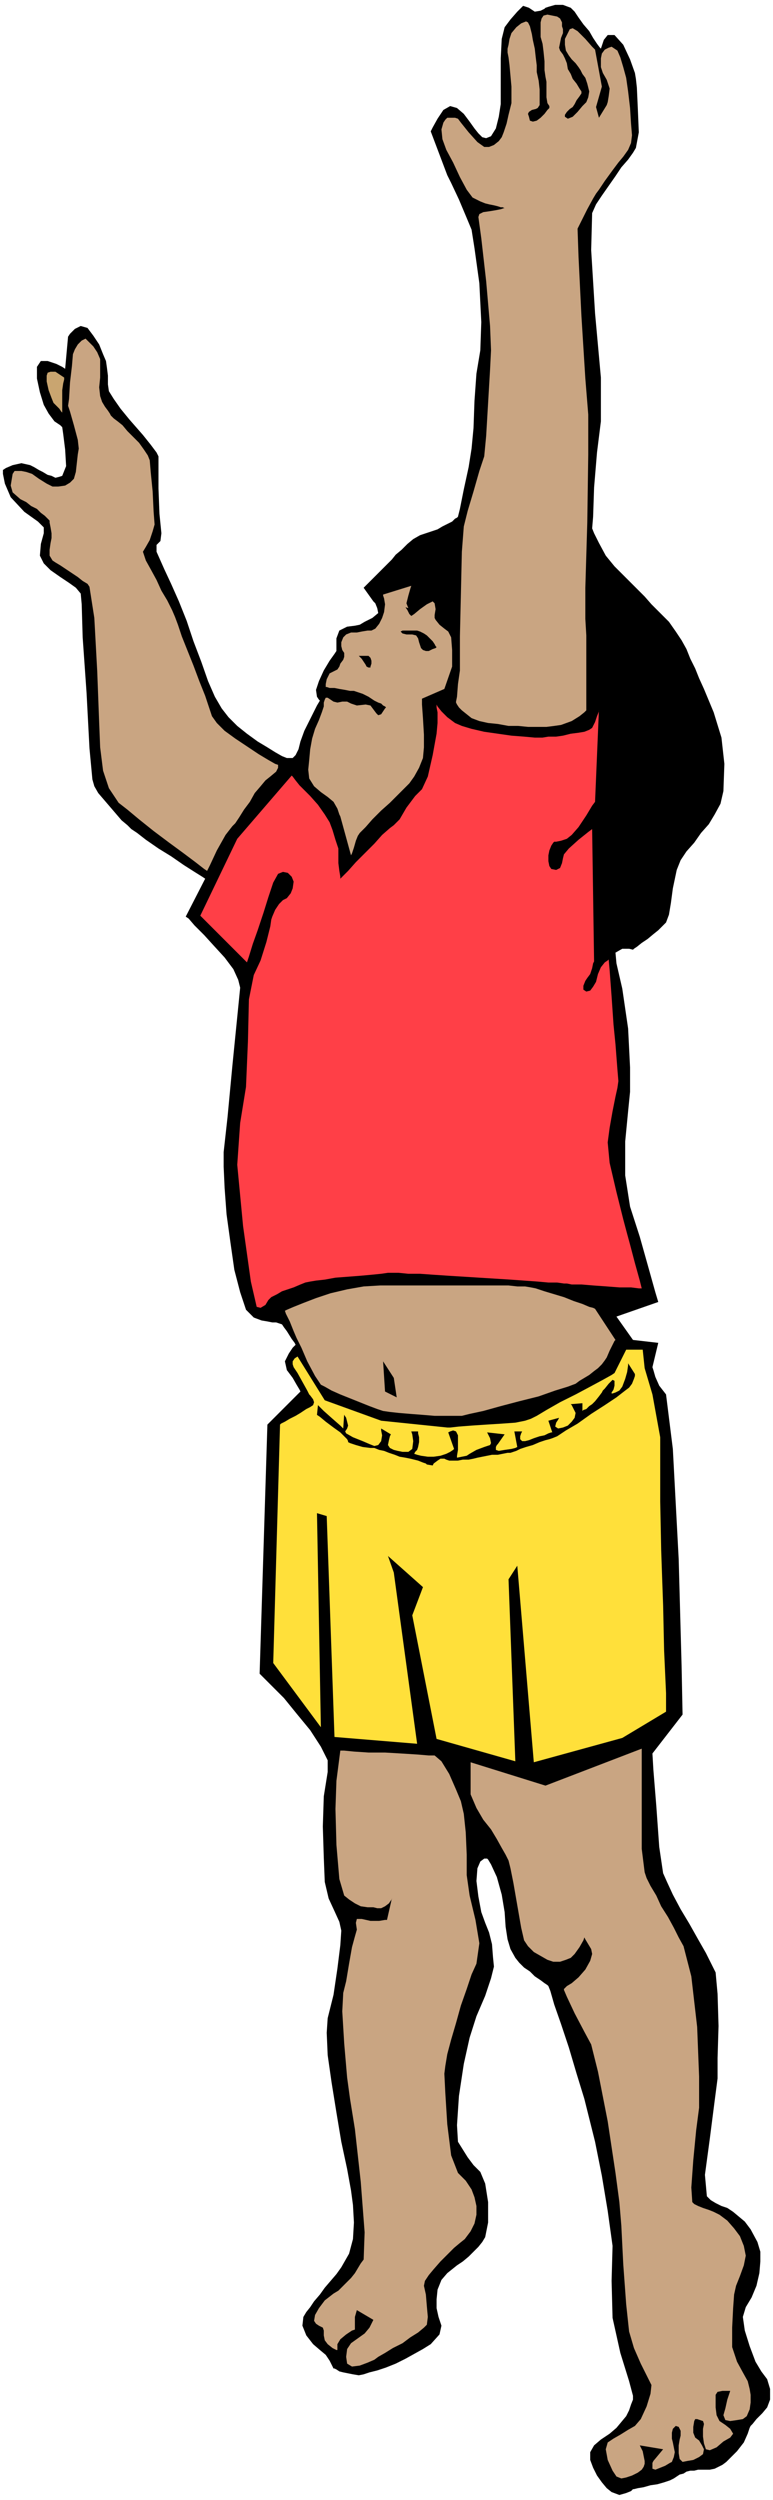
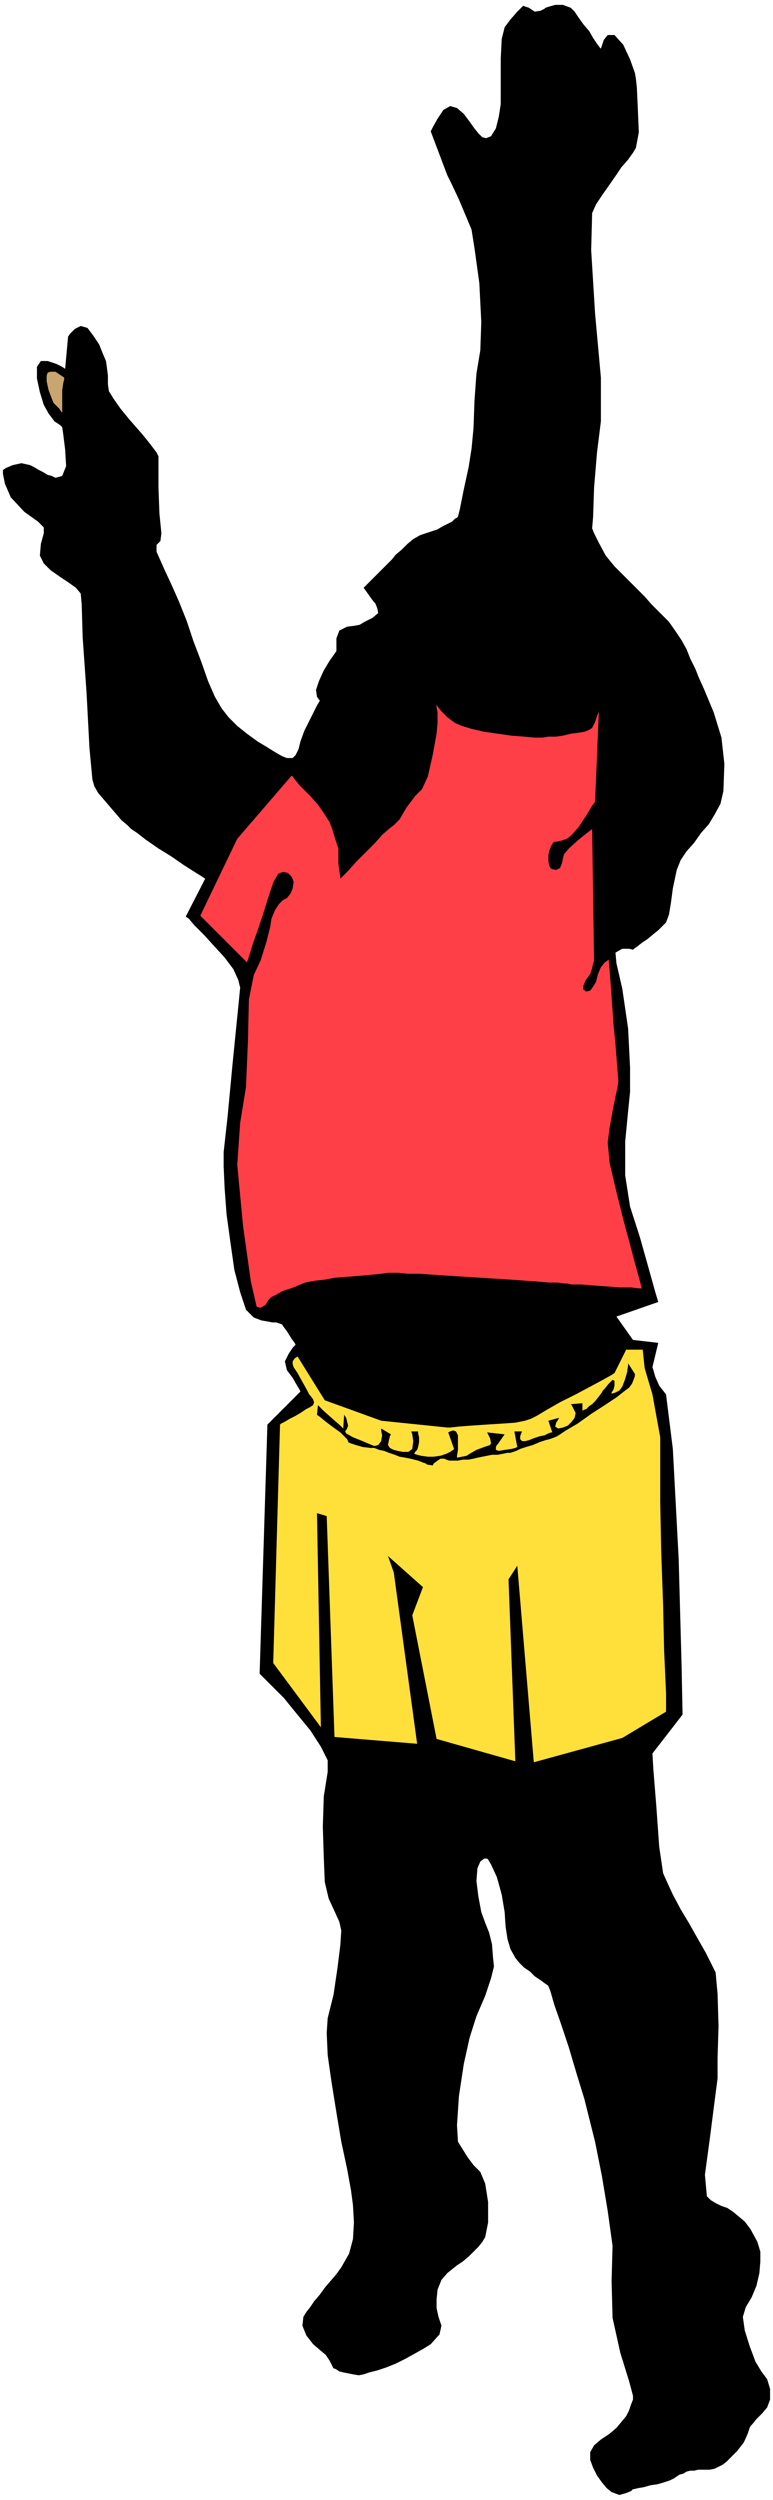
<svg xmlns="http://www.w3.org/2000/svg" width="76.32" height="2.569in" fill-rule="evenodd" stroke-linecap="round" preserveAspectRatio="none" viewBox="0 0 795 2569">
  <style>.pen1{stroke:none}.brush2{fill:#000}</style>
  <path d="m3 483 3-2 7-3 9-2 9 2 4 2 5 3 4 2 5 3 4 1 4 2 4-1 3-1 4-10-1-17-2-16-1-7-2-2-6-4-6-8-5-9-4-13-3-14v-12l4-6h7l9 3 6 3 3 2 3-33 2-3 5-5 6-3 7 2 6 8 6 9 4 10 3 7 1 7 1 8v9l1 7 5 8 7 10 9 11 7 8 7 8 8 10 6 8 2 4v33l1 26 2 20-1 8-4 4v7l8 18 7 15 8 18 8 20 7 21 8 21 7 20 7 16 7 12 7 9 9 9 10 8 11 8 10 6 8 5 7 4 5 2h6l3-3 3-6 2-8 4-11 7-14 6-12 3-5-1-1-2-3-1-7 3-9 5-11 6-10 5-7 2-3v-13l3-8 8-4 8-1 5-1 5-3 8-4 6-5-1-5-2-5-2-2-10-14 25-25 1-1 3-3 4-5 6-5 6-6 6-5 7-4 6-2 6-2 6-2 5-3 6-3 4-2 3-3 2-1 1-1 2-8 4-20 5-23 3-19 2-21 1-28 2-28 4-24 1-29-2-40-5-36-3-19-5-12-8-19-8-17-4-8-17-45 2-4 5-9 6-9 7-4 7 2 7 6 6 8 5 7 4 5 4 4 4 1 5-2 5-8 3-12 2-13V60l1-20 3-12 6-8 7-8 6-6 6 2 6 4 6-1 4-2 1-1 3-1 7-2h8l8 3 4 4 4 6 5 7 6 7 4 7 4 6 3 4 1 1 1-3 2-6 4-5h7l9 10 7 15 5 14 1 6 1 9 1 22 1 24-3 16-3 5-5 7-7 8-6 9-7 10-7 10-6 9-4 9-1 38 4 65 6 66v45l-4 32-3 36-1 30-1 12 2 5 5 10 7 13 9 11 4 4 4 4 5 5 5 5 6 6 7 7 7 8 9 9 9 9 7 10 6 9 5 9 4 10 5 10 4 10 5 11 10 24 8 26 3 27-1 28-3 13-6 11-6 10-8 9-7 10-8 9-6 9-4 10-4 19-2 15-2 12-3 8-3 3-5 5-5 4-6 5-6 4-5 4-3 2-1 1-4-1h-7l-7 4 1 11 6 26 6 41 2 40v25l-2 20-3 31v35l5 32 10 31 9 32 7 25 3 10-43 15 17 24 26 3-6 25 1 3 2 7 4 9 7 9 7 56 6 113 3 110 1 50-31 40 1 17 3 37 3 42 4 27 4 9 6 13 8 15 9 15 9 16 8 14 6 12 4 8 2 22 1 33-1 33v21l-3 23-5 39-5 37 2 22 4 4 5 3 6 3 6 2 6 4 6 5 6 5 6 8 7 13 3 10v10l-1 12-3 13-5 12-6 10-3 10 2 14 5 16 6 16 6 10 6 8 3 10v11l-3 8-5 6-6 6-4 5-2 2-1 2-2 6-4 9-7 9-4 4-4 4-3 3-4 3-4 2-4 2-5 1h-12l-4 1h-4l-4 1-3 2-4 1-3 2-3 2-4 2-6 2-7 2-7 1-7 2-6 1-4 1h-1l-2 2-5 2-7 2-8-3-5-4-5-6-5-7-4-8-3-8v-8l4-7 7-6 9-6 7-6 5-6 5-6 3-6 2-6 2-5v-4l-4-15-9-29-8-36-1-38 1-36-5-36-6-36-7-35-5-20-6-24-8-26-8-27-8-24-7-20-4-14-2-5-1-1-3-2-4-3-6-4-5-5-6-4-5-5-4-5-5-9-3-10-2-13-1-15-3-18-5-18-6-13-3-5-1-1h-3l-4 3-3 7-1 13 2 16 3 16 4 11 4 10 3 12 1 13 1 10-3 12-6 18-9 21-7 22-6 27-5 33-2 30 1 17 5 8 5 8 6 8 7 7 5 12 3 19v21l-3 15-3 5-4 5-5 5-5 5-6 5-6 4-5 4-5 4-6 7-4 10-1 10v9l2 9 3 9-2 9-9 10-8 5-9 5-9 5-10 5-10 4-9 3-8 2-6 2-5 1-6-1-5-1-5-1-4-1-3-2-2-1h-1l-1-2-3-6-4-6-6-5-7-6-7-9-4-10 1-9 3-5 4-5 4-6 6-7 5-7 6-7 6-7 5-7 8-14 4-15 1-17-1-18-2-15-4-22-6-28-5-30-5-31-4-28-1-23 1-15 6-24 4-27 3-24 1-15-2-9-5-11-6-13-4-17-1-25-1-32 1-31 4-25v-12l-7-14-11-17-14-17-13-16-13-13-9-9-3-3 8-256 17-17 17-17-1-2-3-5-4-7-6-8-2-9 4-8 4-6 3-3-1-2-3-4-5-8-3-4-2-3-3-1-3-1h-4l-5-1-6-1-8-3-8-8-6-18-6-23-4-28-4-29-2-27-1-22v-15l4-36 5-53 5-50 3-30-2-8-5-11-9-12-11-12-10-11-10-10-6-7-3-2 20-39-3-2-8-5-11-7-13-9-13-8-13-9-9-7-6-4-4-4-6-5-6-7-6-7-6-7-6-7-4-7-2-7-3-32-3-57-4-57-1-34-1-11-5-6-7-5-9-6-10-7-7-7-4-8 1-12 3-11v-6l-6-6-14-10-14-15-6-14-2-10v-4z" class="pen1 brush2" />
  <path d="m466 545-3 1-6 4-10 5-11 5-11 7-10 5-7 5-4 4-4 6-6 8-5 6-2 2v2l2 1h5l5-1 5-2 7-3 6-2 7-3 5-2 4-1 3-1v1l-3 3-4 5-2 6v8l-1 7-2 5v2l3-3 8-8 9-8 6-4h2v8l1 5 1 7 3 8 3 7 3 3 2-12 1-27v-29l1-16v-9l-1-4v-1zm146 27-2 133 19 18 2 224 7 19 10-3 2-1 5-2 6-4 5-4 6-8 6-12 4-12 1-8 2-11 7-18 8-17 6-10 5-5 8-6 7-7 5-9 2-12 1-17-1-18-2-14-3-15-5-21-5-19-4-11-3-4-4-7-5-9-5-10-6-10-5-8-5-7-3-3-3-2-4-4-4-5-5-5-6-5-4-6-4-5-3-4-3-4-5-5-6-6-5-6-5-6-5-5-3-3-1-1z" class="pen1 brush2" />
  <path d="m300 797 1 1 3 4 4 5 5 5 6 6 8 9 7 10 5 8 3 8 3 10 3 9v15l1 8 1 6v2l2-2 6-6 8-9 9-9 10-10 8-9 8-7 4-3 6-6 7-12 9-12 7-7 6-13 5-22 4-22 1-11v-11l-1-5v-3l1 2 4 5 6 6 8 6 7 3 10 3 13 3 14 2 14 2 13 1 11 1h8l6-1h8l7-1 8-2 8-1 6-1 5-2 3-2 3-6 2-6 2-5v-2l-4 95-3 4-6 10-8 12-7 8-5 4-6 2-5 1h-2l-1 1-2 3-2 5-1 5v6l1 5 2 3 5 1 4-2 2-5 1-5 1-4 5-6 10-9 10-8 4-3 2 136-1 2-1 5-2 6-3 4-2 3-2 5v4l3 2 4-1 3-4 3-5 2-8 3-7 4-5 3-2 1-1 1 11 2 27 2 29 2 20 1 13 1 13 1 12-1 7-2 9-3 15-3 17-2 15 2 21 7 30 7 28 4 15 3 11 5 19 5 18 2 8h-3l-8-1h-12l-13-1-14-1-12-1h-10l-5-1h-3l-7-1h-9l-11-1-14-1-14-1-16-1-16-1-16-1-16-1-15-1-14-1h-12l-10-1h-11l-7 1-10 1-11 1-13 1-13 1-11 2-9 1-6 1-5 1-5 2-7 3-6 2-6 2-5 3-4 2-2 1-3 3-3 5-5 3-4-1-6-26-8-57-6-63 3-43 6-37 2-47 1-43 5-25 7-15 6-19 4-16 1-7 1-3 3-7 4-6 4-4 4-2 4-5 2-5 1-7-2-5-4-4-5-1-5 2-5 9-5 15-5 16-3 9-3 9-5 14-4 13-2 6-48-48 38-79 56-65z" class="pen1" style="fill:#ff3f47" />
  <path d="M57 382h-5l-3 1-1 3v6l2 9 3 8 2 5 3 3 3 3 2 3 1 1v-23l1-7 1-4v-2l-9-6z" class="pen1" style="fill:#c9a570" />
-   <path d="m88 348-4 2-4 4-3 5-2 5-1 12-2 17-1 17-1 7 2 6 4 14 4 15 1 9-1 6-1 9-1 9-2 7-4 4-5 3-7 1h-6l-6-3-8-5-7-5-6-2-5-1h-7l-2 3-1 6-1 6 2 7 8 7 6 3 5 4 6 3 4 4 4 3 3 3 1 1 1 1v2l1 5 1 6v5l-1 5-1 7v6l3 5 3 2 5 3 6 4 6 4 6 4 5 4 5 3 2 3 5 32 3 55 2 53 1 25 1 8 2 16 6 18 10 15 9 7 12 10 15 12 16 12 15 11 12 9 9 7 3 2 3-6 7-15 9-16 7-9 3-3 4-6 5-8 6-8 5-9 6-7 5-6 5-4 6-5 2-4v-3l-3-1-7-4-10-6-12-8-12-8-11-8-8-8-5-7-3-9-4-12-6-15-6-16-6-15-6-15-4-12-3-8-3-7-5-10-6-10-5-11-6-11-5-9-2-6-1-3 3-5 4-7 3-9 2-7-1-13-1-21-2-20-1-12-2-5-4-6-5-7-6-6-6-6-5-6-5-4-4-3-2-2-1-1-1-2-2-3-3-4-3-5-2-6-1-9 1-10v-19l-3-7-4-6-4-4-3-3-1-1zm383-226-3-1h-8l-2 2-2 3-2 7 1 10 4 11 7 13 7 15 7 13 6 8 4 2 4 2 5 2 4 1 5 1 4 1 3 1h2l2 1h-1l-3 1-5 1-6 1-7 1-4 2-1 3 3 22 5 44 4 46 1 25-1 20-2 34-2 34-2 21-5 15-6 21-6 20-4 16-2 26-1 44-1 43v35l-2 14-1 13-1 5v1l1 2 2 3 3 3 5 4 5 4 8 3 9 2 10 1 11 2h10l10 1h19l8-1 7-1 11-4 8-5 5-4 2-2v-77l-1-17v-32l2-67 1-70v-41l-3-37-4-64-3-61-1-29 4-8 6-12 6-11 3-5 3-4 6-9 8-11 6-8 5-6 5-7 3-7 1-8-1-12-1-16-2-17-2-14-3-11-3-10-3-7-6-4-3 1-4 2-3 4-1 5v9l2 6 4 7 3 9-1 8-1 6-1 3-8 13-3-11 6-21-7-38-3-3-7-8-8-8-5-3-3 1-2 4-3 6v6l1 6 3 5 3 4 4 4 3 4 2 3 2 4 3 4 2 6 2 8-1 6-2 5-4 4-5 6-5 5-5 2-3-2v-2l2-3 3-3 3-2 2-3 2-4 3-4 2-3v-2l-2-3-3-5-4-5-2-5-3-5-1-6-2-5-2-4-3-4-1-3 1-5 1-5 2-5v-4l-1-3v-4l-2-4-3-2-5-1-5-1-4 1-2 3-1 4v15l2 7 1 8 1 10v9l1 7 1 5v16l1 6 2 3v2l-2 2-3 4-4 4-4 3-4 1-3-1-1-4-1-3 1-2 3-2 4-1 2-1 2-3V92l-1-9-2-9v-7l-1-8-1-9-2-9-1-6-1-4-1-4-2-4-2-1-5 2-5 4-5 6-2 6-1 6-1 4v4l1 5 1 8 1 11 1 11v17l-1 4-2 8-2 9-3 9-2 5-3 4-5 4-5 2h-5l-7-5-9-10-8-10-3-4zm-77 489 29-9-1 3-2 7-2 8 2 5-3-1 2 3 2 4 2 2 3-2 6-5 7-5 6-3 2 2 1 6-1 6v3l1 2 4 5 5 4 4 3 3 6 1 13v17l-8 23-23 10v6l1 14 1 17v13l-1 11-4 10-5 9-5 7-4 4-7 7-9 9-9 8-9 9-7 8-6 6-2 3-2 5-2 7-2 6-1 2-11-40-1-2-2-6-4-7-6-5-7-5-7-6-5-8-1-9 1-10 1-11 2-11 3-10 4-9 3-8 2-6v-4l1-3 1-2h2l3 2 3 2 4 1 5-1h5l4 2 6 2 9-1 5 1 3 4 3 4 2 2 3-1 2-3 2-3 1-1-1-1-2-1-2-2-3-1-4-2-6-4-6-3-6-2-3-1h-4l-5-1-6-1-5-1h-5l-3-1h-1v-3l1-5 3-6 6-3 2-1 2-3 1-3 3-4 1-3v-4l-2-3-1-4v-4l2-5 3-3 5-2h6l5-1 6-1h4l4-2 4-5 3-6 2-6 1-8-1-6-1-3v-1zm-101 736 2-1 7-3 10-4 13-5 15-5 17-4 17-3 17-1h132l9 1h8l6 1 5 1 9 3 10 3 10 3 10 4 9 3 7 3 4 1 2 1 21 32-1 1-2 4-3 6-3 7-2 3-3 4-4 4-4 3-5 4-5 3-5 3-4 3-8 3-13 4-17 6-20 5-19 5-18 5-14 3-8 2h-28l-12-1-13-1-12-1-9-1-7-1-6-2-8-3-10-4-10-4-10-4-9-4-7-4-4-2-6-9-8-15-6-14-5-10-3-7-4-10-4-8-1-3zm57 452h4l10 1 15 1h17l17 1 16 1 12 1h6l7 6 8 13 7 16 5 12 3 13 2 19 1 23v21l3 21 6 25 4 24-3 21-5 11-5 15-6 17-5 18-5 17-4 15-2 12-1 8 1 20 2 32 4 32 7 18 8 8 6 9 3 8 2 9v9l-2 9-4 8-6 8-5 4-6 5-7 7-7 7-7 8-5 6-4 6-1 5 2 9 1 12 1 11-1 8-3 3-6 5-8 5-8 6-10 5-8 5-7 4-4 3-7 3-8 3-8 1-5-3-1-7 1-8 4-6 7-5 7-5 5-6 3-6 1-2-17-10-2 7v13l-3 1-6 4-6 5-3 5v6h-1l-4-2-5-4-3-4-1-5v-5l-1-3-4-2-3-2-2-3 1-6 4-7 6-8 9-7 5-3 4-4 5-5 4-4 4-5 3-5 3-5 3-4 1-28-4-52-6-54-5-31-3-22-3-35-2-33 1-19 3-12 3-18 3-17 3-11 2-7-1-7 1-4h5l9 2h9l6-1h2l5-22v1l-1 1-2 3-4 3-4 2h-4l-4-1h-6l-7-1-6-3-6-4-5-4-5-17-3-35-1-37 1-29 4-31zm134 12 77 24 99-38v103l3 24 2 6 4 8 6 10 5 11 7 11 6 11 5 10 5 9 8 31 6 52 2 51v32l-3 23-3 31-2 28 1 15 2 2 4 2 5 2 6 2 5 2 6 3 4 3 4 3 7 8 6 8 4 10 2 10-2 10-4 11-4 10-2 9-1 14-1 20v20l5 15 6 11 5 9 2 8 1 6v8l-1 7-3 7-4 3-6 1-7 1-5-1-2-5 2-7 2-9 2-6 1-3h-8l-5 1-2 3v13l1 8 3 6 6 4 5 4 3 5-3 4-7 4-7 6-7 3-4-1-2-6-1-7v-8l1-5-1-3-3-1-3-1h-2l-1 2-1 6v6l2 5 4 3 3 5 2 4-1 5-4 3-6 3-6 1-5 1-3-3-1-6v-8l1-6 1-4v-5l-2-4-3-1-3 3-1 4v6l1 4 1 5 1 5-1 5-2 5-2 1-5 3-5 2-5 2-3-1v-6l1-2 10-12-24-4 1 2 2 4 1 5 1 5v3l-1 3-2 3-4 3-6 3-6 2-5 1-5-2-4-6-5-11-2-11 2-7 6-4 7-4 8-5 7-4 6-7 6-13 4-13 1-9-4-8-7-14-7-16-5-17-3-28-3-41-2-40-2-24-4-30-8-53-10-51-7-28-7-13-10-19-8-17-3-7v-1l1-1 2-2 5-3 7-6 7-8 5-9 2-7-1-5-3-5-3-5-1-2-1 3-4 7-5 7-4 4-5 2-6 2h-7l-6-2-7-4-7-4-6-6-4-6-3-13-4-23-4-23-3-15-2-8-3-6-4-7-5-9-6-10-8-10-7-12-6-14v-33z" class="pen1" style="fill:#c9a582" />
  <path d="M369 674h10l2 2 1 3v3l-1 3v1h-2l-2-1-1-2-2-3-2-3-2-2-1-1zm51-26h9l3 1 4 2 3 2 3 3 3 3 2 3 1 2 1 1-1 1-3 1-4 2h-3l-3-1-2-2-1-3-1-3-1-4-2-3-4-1h-6l-4-1-2-2 2-1h6zm-26 751 11 17 3 20-12-6-2-31z" class="pen1 brush2" />
  <path d="m306 1394-3 2-2 3v3l1 3 4 6 5 9 5 9 2 4 1 1 3 4 1 3-1 3-3 2-4 2-6 4-5 3-6 3-5 3-4 2-1 1-7 245 49 66-4-220 10 3 8 227 85 7-24-176-6-17 36 32-11 29 25 127 81 23-7-187 9-14 17 202 91-25 45-27v-19l-2-44-1-46-1-28-1-29-1-50v-66l-8-44-8-27-2-19h-17l-12 24-3 2-9 5-13 7-15 8-16 8-14 8-10 6-6 3-6 2-10 2-14 1-16 1-15 1-13 1-9 1h-3l-68-7-58-21-28-45z" class="pen1" style="fill:#ffe03a" />
-   <path d="m327 1444 6 6 9 8 8 7 3 3 1-15v1l2 3 1 4 1 4-1 3-2 3 1 2 7 4 10 4 7 3 5 2 4-1 3-4 1-6-1-5v-2l10 6-1 2-1 4-1 5 2 3 4 2 4 1 5 1h6l4-3 1-8-1-7-1-3h7v2l1 4v5l-1 5-1 3-2 2-1 2 3 1 4 1 7 1h6l7-1 6-2 4-2 3-2 1-1-6-17 2-1 3-1 3 1 2 4v15l-1 6v2l10-2 3-2 7-4 8-3 6-2 1-2-1-5-2-4-1-2 18 2-7 10-1 1-1 2v3l3 1 6-1 7-1 4-1 2-1-3-16h8l-1 2-1 3v3l2 2h3l4-1 5-2 6-2 5-1 4-2 3-1h1l-4-12 11-3-1 2-2 3-1 4 3 2 5-1 5-2 4-4 3-4 1-5-2-4-2-4-1-1 12-1v8l1-1 3-1 3-3 3-2 3-3 4-5 3-4 1-2 2-2 4-5 4-4 2 1v5l-1 4-2 3v1h1l3-1 4-2 3-4 3-8 2-7 1-7v-2l7 11v2l-1 3-2 5-3 4-4 3-9 7-12 8-14 9-14 10-12 7-9 6-5 2-3 1-4 1-6 2-7 3-7 2-6 2-4 2-3 1-3 1h-3l-5 1-5 1h-6l-5 1-5 1-5 1-4 1-5 1h-6l-5 1h-9l-3-1-2-1h-4l-3 2-4 3-1 2-6-1-1-1-3-1-5-2-8-2-5-1-6-1-5-2-6-2-5-2-5-1-5-2h-4l-8-1-7-2-6-2-2-1v-1l-1-2-3-3-4-4-7-5-8-6-6-5-3-2 1-10z" class="pen1 brush2" />
+   <path d="m327 1444 6 6 9 8 8 7 3 3 1-15v1l2 3 1 4 1 4-1 3-2 3 1 2 7 4 10 4 7 3 5 2 4-1 3-4 1-6-1-5v-2l10 6-1 2-1 4-1 5 2 3 4 2 4 1 5 1h6l4-3 1-8-1-7-1-3h7v2l1 4v5l-1 5-1 3-2 2-1 2 3 1 4 1 7 1h6l7-1 6-2 4-2 3-2 1-1-6-17 2-1 3-1 3 1 2 4v15l-1 6v2l10-2 3-2 7-4 8-3 6-2 1-2-1-5-2-4-1-2 18 2-7 10-1 1-1 2v3l3 1 6-1 7-1 4-1 2-1-3-16h8l-1 2-1 3v3l2 2h3l4-1 5-2 6-2 5-1 4-2 3-1h1l-4-12 11-3-1 2-2 3-1 4 3 2 5-1 5-2 4-4 3-4 1-5-2-4-2-4-1-1 12-1v8l1-1 3-1 3-3 3-2 3-3 4-5 3-4 1-2 2-2 4-5 4-4 2 1v5l-1 4-2 3v1h1l3-1 4-2 3-4 3-8 2-7 1-7v-2l7 11v2l-1 3-2 5-3 4-4 3-9 7-12 8-14 9-14 10-12 7-9 6-5 2-3 1-4 1-6 2-7 3-7 2-6 2-4 2-3 1-3 1h-3l-5 1-5 1h-6l-5 1-5 1-5 1-4 1-5 1h-6l-5 1h-9l-3-1-2-1h-4l-3 2-4 3-1 2-6-1-1-1-3-1-5-2-8-2-5-1-6-1-5-2-6-2-5-2-5-1-5-2h-4l-8-1-7-2-6-2-2-1v-1l-1-2-3-3-4-4-7-5-8-6-6-5-3-2 1-10" class="pen1 brush2" />
</svg>